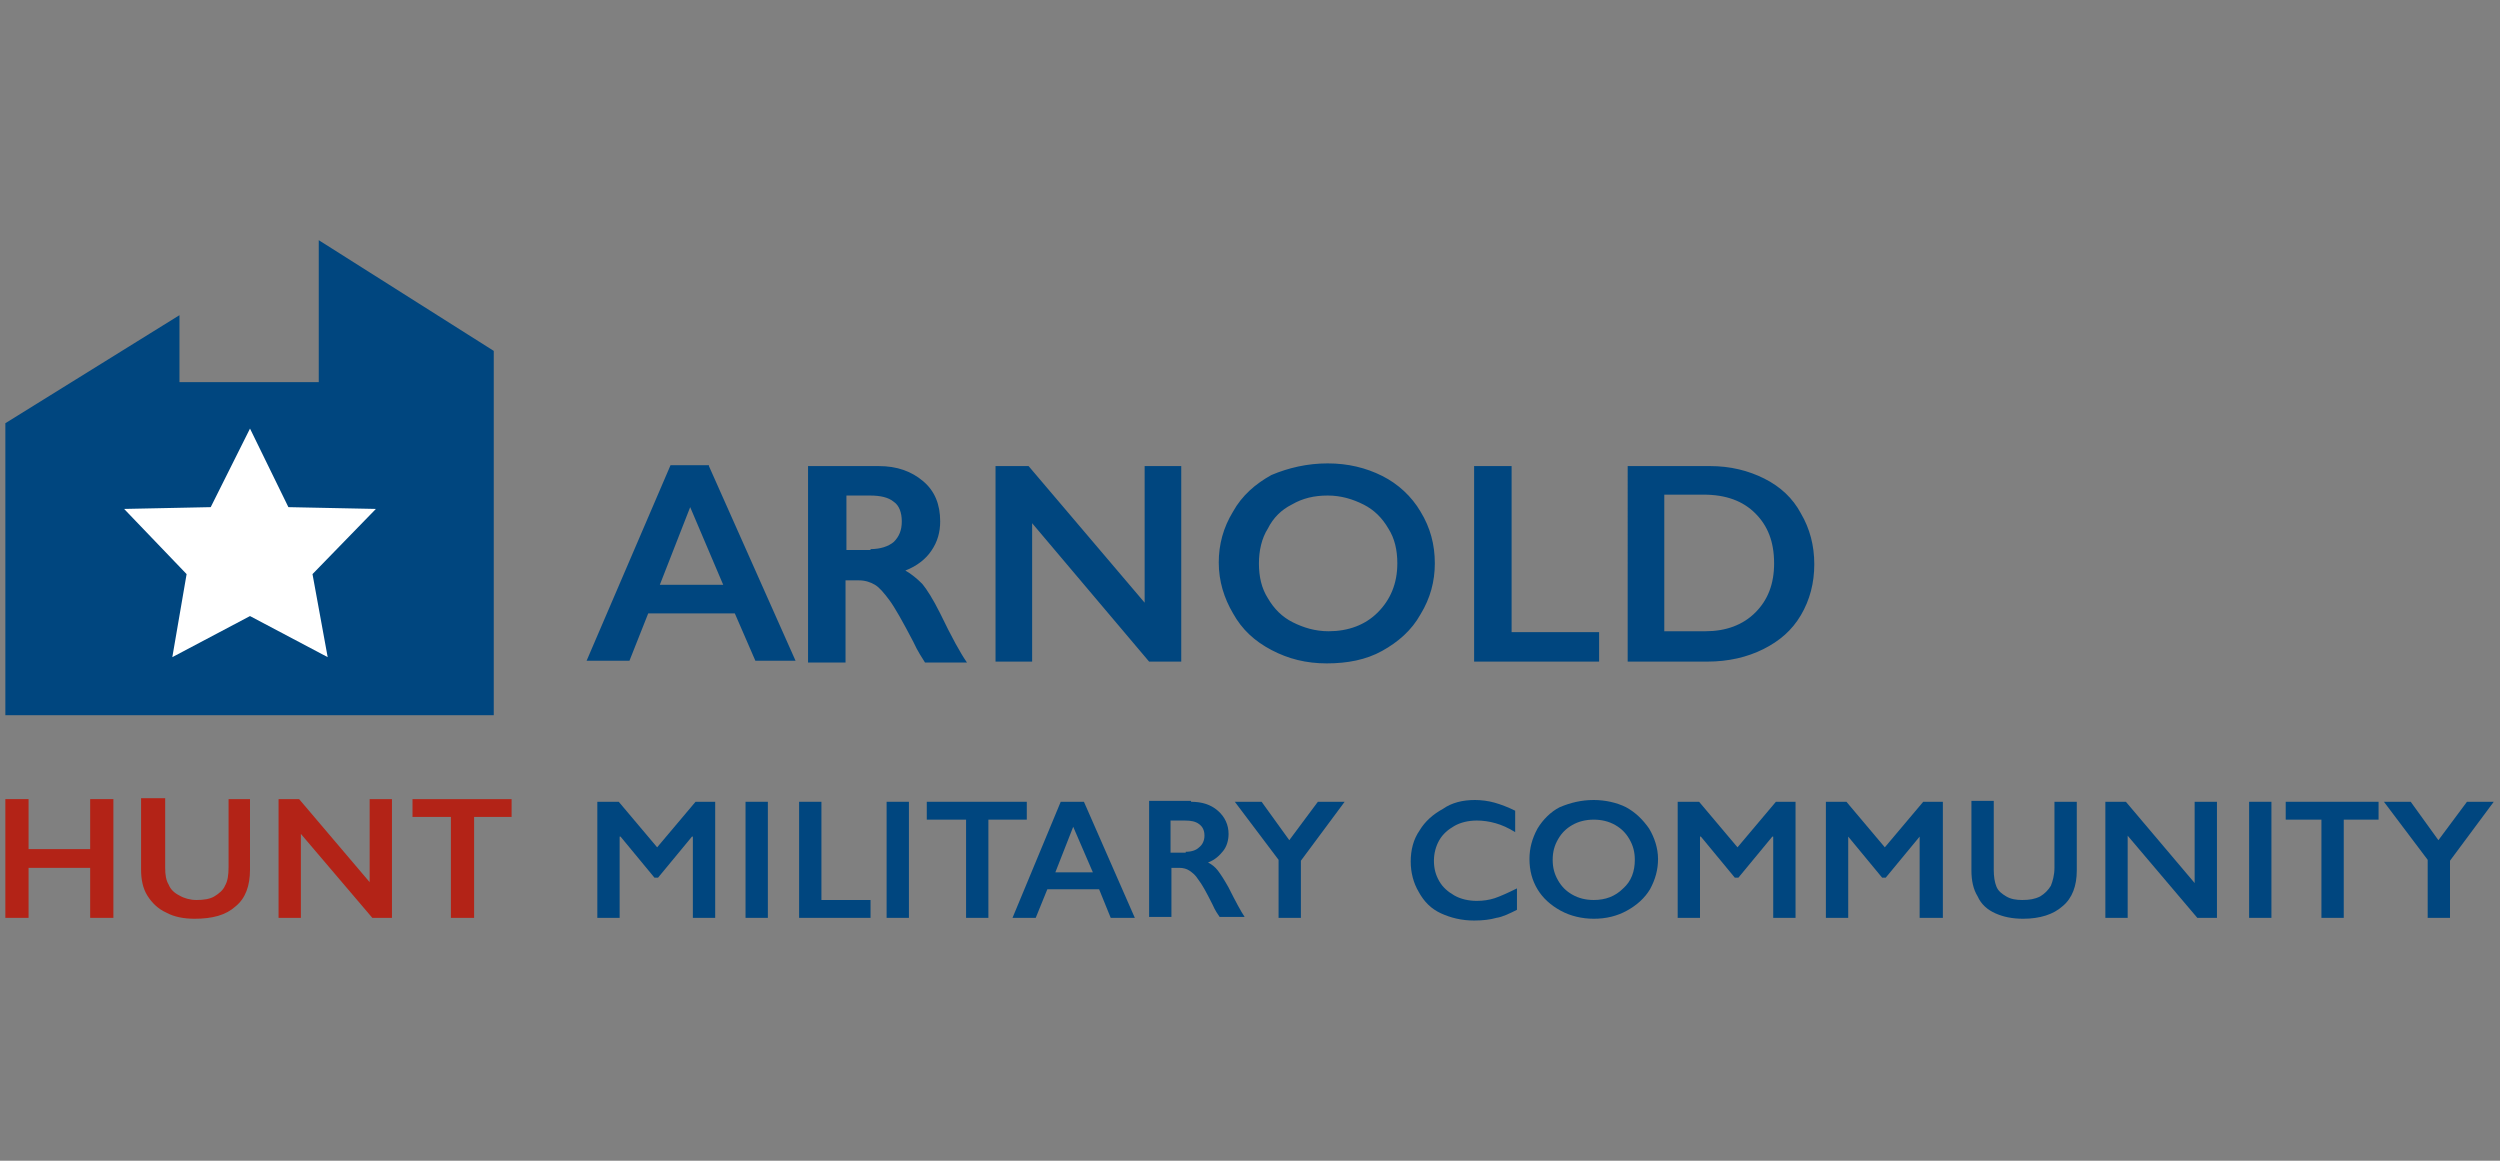
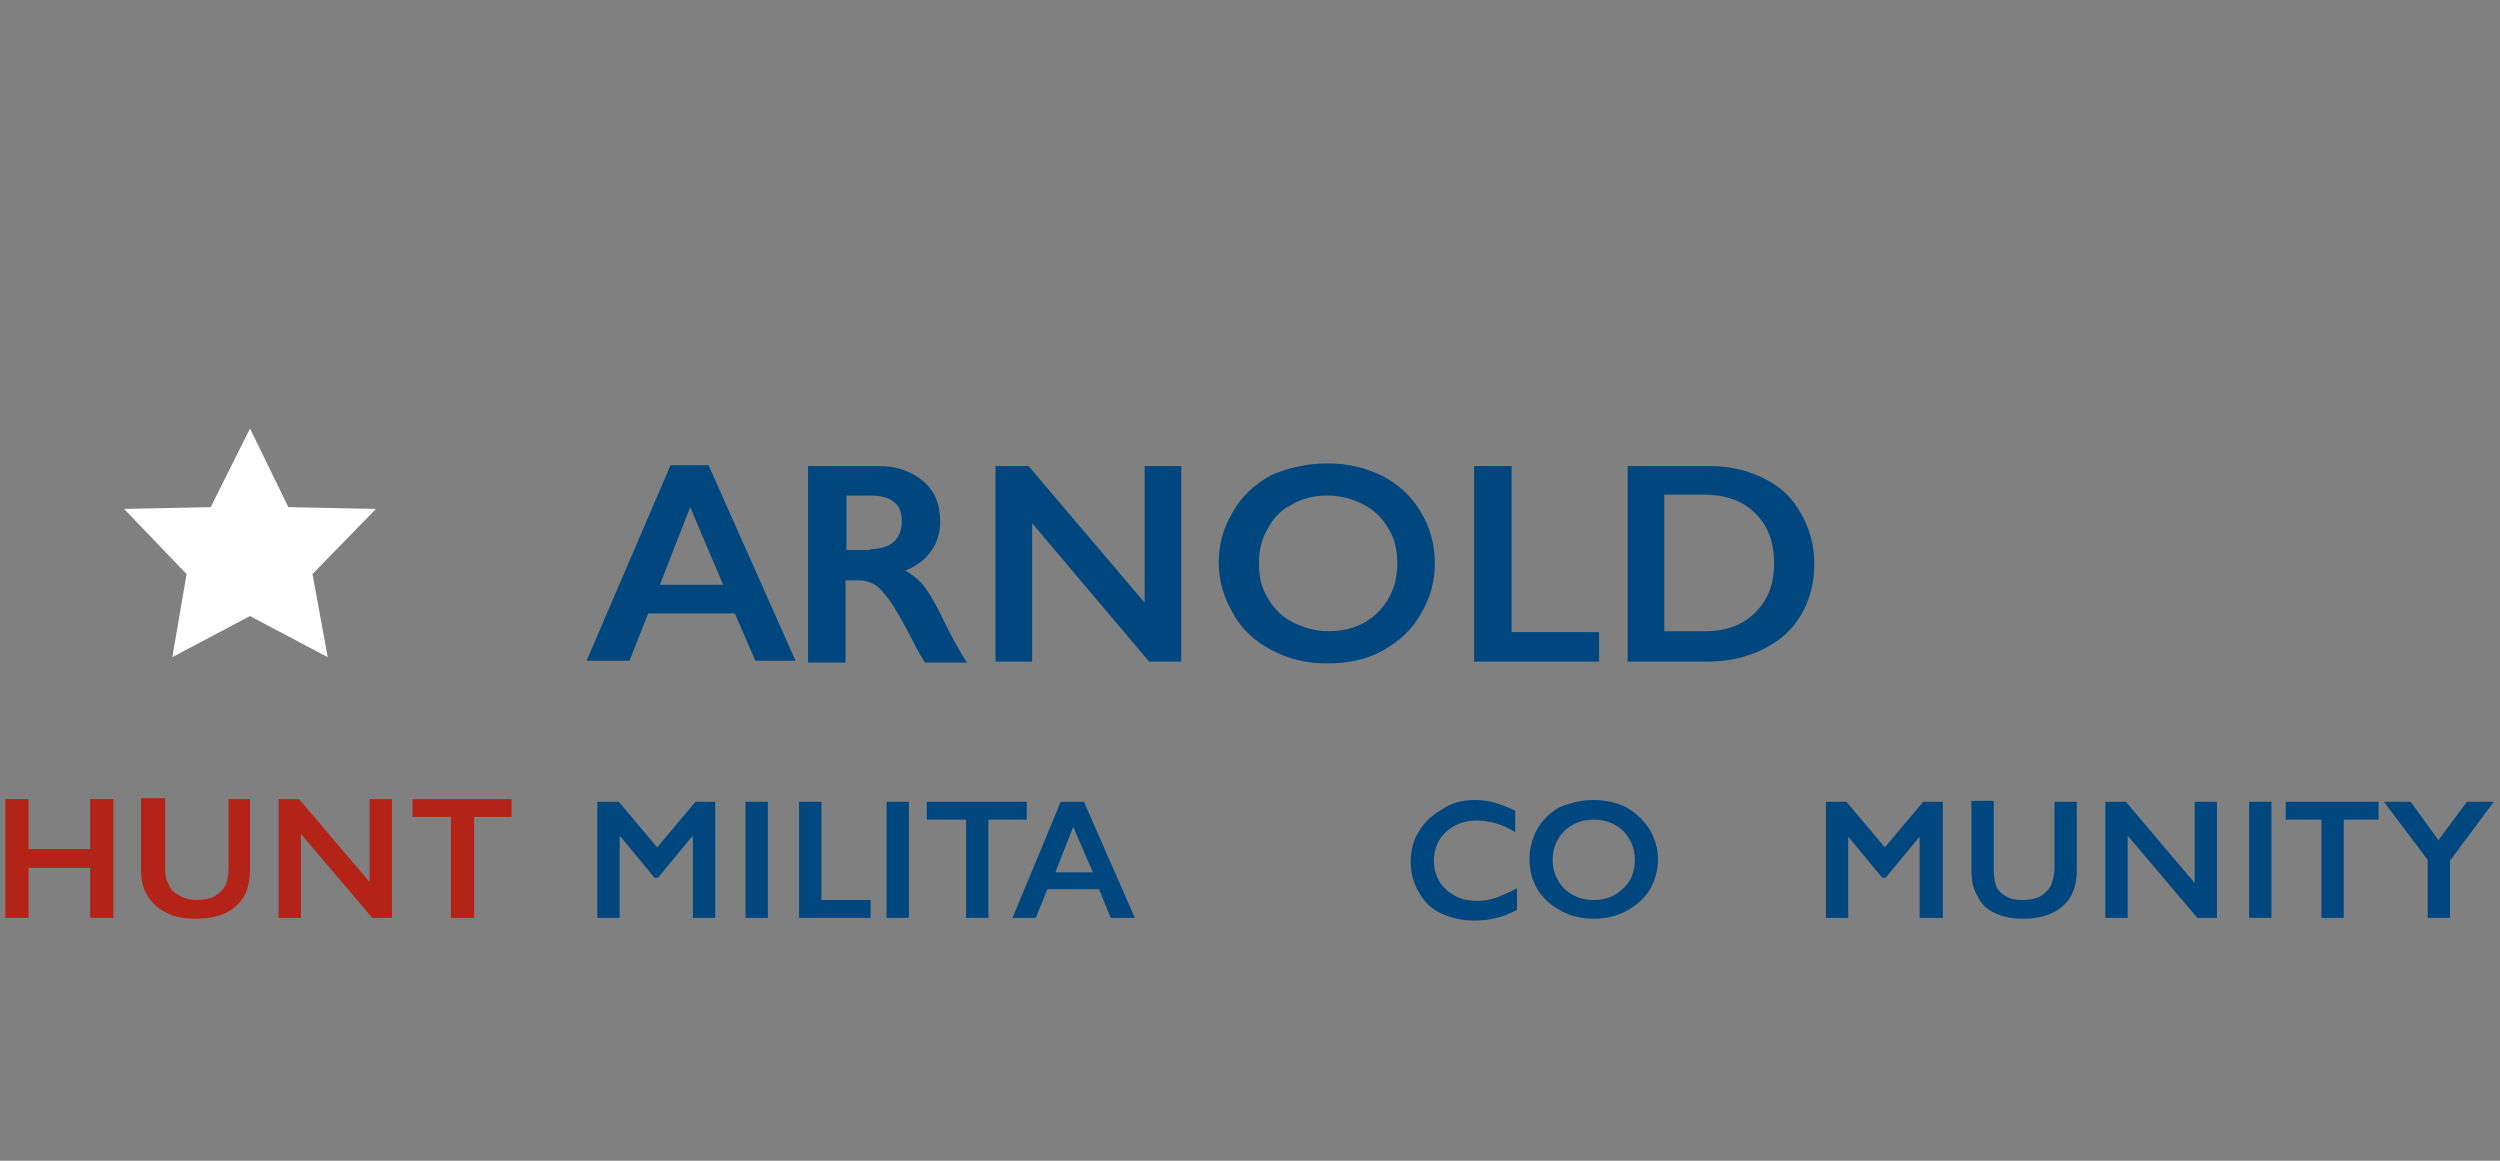
<svg xmlns="http://www.w3.org/2000/svg" version="1.1" id="Layer_1" x="0px" y="0px" viewBox="0 0 280 130" style="enable-background:new 0 0 280 130;" xml:space="preserve">
  <rect x="0" y="0" width="280" height="130" fill="#808080" stroke="none" />
  <style type="text/css">
	.st0{fill:#B32317;}
	.st1{fill:#00467F;}
	.st2{fill:#FFFFFF;}
</style>
  <g>
    <g>
      <g>
        <path class="st0" d="M3.2,89.5v5.6h6.9v-5.6h2.6v13.3h-2.6v-5.6H3.2v5.6H0.6V89.5H3.2z" />
        <path class="st0" d="M18.5,89.5v7.7c0,0.8,0.1,1.4,0.4,1.9c0.2,0.5,0.6,0.9,1.2,1.2c0.5,0.3,1.2,0.5,1.9,0.5c0.8,0,1.5-0.1,2-0.4     c0.5-0.3,1-0.7,1.2-1.2c0.3-0.5,0.4-1.2,0.4-2.1v-7.6H28v7.9c0,1.8-0.5,3.2-1.6,4.1c-1.1,1-2.6,1.4-4.6,1.4     c-1.2,0-2.3-0.2-3.2-0.7c-0.9-0.4-1.6-1.1-2.1-1.9c-0.5-0.8-0.7-1.8-0.7-2.9v-8H18.5z" />
        <path class="st0" d="M33.5,89.5l7.9,9.3v-9.3h2.5v13.3h-2.2l-8-9.4v9.4h-2.5V89.5H33.5z" />
        <path class="st0" d="M57.3,89.5v2h-4.2v11.3h-2.6V91.5h-4.3v-2H57.3z" />
        <g>
          <path class="st1" d="M69.3,89.8l4.3,5.1l4.3-5.1h2.2v13h-2.5v-9.1h-0.1l-3.8,4.6h-0.4l-3.8-4.6h-0.1v9.1h-2.5v-13H69.3z" />
          <path class="st1" d="M86,89.8v13h-2.5v-13H86z" />
          <path class="st1" d="M92,89.8v11h5.5v2h-8v-13H92z" />
          <path class="st1" d="M101.8,89.8v13h-2.5v-13H101.8z" />
          <path class="st1" d="M115,89.8v2l-4.3,0v11h-2.5v-11h-4.4v-2L115,89.8z" />
          <path class="st1" d="M121.4,89.8l5.7,13h-2.7l-1.3-3.2h-5.8l-1.3,3.2h-2.6l5.4-13H121.4z M118.2,97.7h4.2l-2.2-5.1L118.2,97.7z" />
-           <path class="st1" d="M133.4,89.8c1.2,0,2.2,0.3,3,1c0.8,0.7,1.2,1.6,1.2,2.6c0,0.7-0.2,1.4-0.6,1.9c-0.4,0.5-0.9,1-1.7,1.3      c0.4,0.2,0.8,0.5,1.1,0.9c0.3,0.4,0.7,1,1.2,1.9c0.8,1.6,1.4,2.7,1.8,3.3h-2.8c-0.2-0.3-0.5-0.7-0.8-1.4      c-0.7-1.4-1.2-2.3-1.6-2.8c-0.3-0.5-0.7-0.8-1-1c-0.3-0.2-0.7-0.3-1.1-0.3h-0.9v5.5h-2.5v-13H133.4z M132.8,95.4      c0.7,0,1.2-0.2,1.5-0.5c0.4-0.3,0.6-0.8,0.6-1.3c0-0.6-0.2-1-0.6-1.3c-0.4-0.3-0.9-0.4-1.6-0.4h-1.6v3.6H132.8z" />
-           <path class="st1" d="M141.3,89.8l3.1,4.3l3.2-4.3h3l-4.9,6.6v6.4h-2.5v-6.5l-4.9-6.5H141.3z" />
          <path class="st1" d="M165.2,89.6c0.7,0,1.5,0.1,2.2,0.3c0.7,0.2,1.5,0.5,2.3,0.9v2.4c-0.8-0.5-1.5-0.8-2.2-1      c-0.7-0.2-1.4-0.3-2.1-0.3c-0.9,0-1.8,0.2-2.5,0.6c-0.7,0.4-1.3,0.9-1.7,1.6c-0.4,0.7-0.6,1.5-0.6,2.3c0,0.9,0.2,1.6,0.6,2.3      c0.4,0.7,1,1.2,1.7,1.6c0.7,0.4,1.6,0.6,2.5,0.6c0.7,0,1.4-0.1,2-0.3c0.6-0.2,1.5-0.6,2.5-1.1v2.4c-0.8,0.4-1.6,0.8-2.3,0.9      c-0.7,0.2-1.5,0.3-2.5,0.3c-1.4,0-2.6-0.3-3.7-0.8c-1.1-0.5-1.9-1.3-2.5-2.4c-0.6-1-0.9-2.2-0.9-3.4c0-1.3,0.3-2.5,1-3.5      c0.6-1,1.5-1.8,2.6-2.4C162.6,89.9,163.8,89.6,165.2,89.6z" />
          <path class="st1" d="M178.5,89.6c1.3,0,2.6,0.3,3.6,0.8c1.1,0.6,1.9,1.4,2.6,2.4c0.6,1,1,2.2,1,3.4c0,1.2-0.3,2.3-0.9,3.4      c-0.6,1-1.5,1.8-2.6,2.4c-1.1,0.6-2.3,0.9-3.7,0.9c-1.3,0-2.6-0.3-3.7-0.9c-1.1-0.6-2-1.4-2.6-2.4c-0.6-1-0.9-2.1-0.9-3.4      c0-1.2,0.3-2.3,0.9-3.4c0.6-1,1.5-1.9,2.5-2.4C175.9,89.9,177.1,89.6,178.5,89.6z M173.9,96.3c0,0.9,0.2,1.6,0.6,2.3      c0.4,0.7,0.9,1.2,1.6,1.6c0.7,0.4,1.5,0.6,2.4,0.6c1.3,0,2.4-0.4,3.3-1.3c0.9-0.8,1.3-1.9,1.3-3.2c0-0.9-0.2-1.6-0.6-2.3      c-0.4-0.7-0.9-1.2-1.6-1.6c-0.7-0.4-1.5-0.6-2.4-0.6c-0.9,0-1.7,0.2-2.4,0.6c-0.7,0.4-1.2,0.9-1.6,1.6      C174.1,94.7,173.9,95.4,173.9,96.3z" />
-           <path class="st1" d="M190.3,89.8l4.3,5.1l4.3-5.1h2.2v13h-2.5v-9.1h-0.1l-3.8,4.6h-0.4l-3.8-4.6h-0.1v9.1h-2.5v-13H190.3z" />
          <path class="st1" d="M206.8,89.8l4.3,5.1l4.3-5.1h2.2v13H215v-9.1H215l-3.8,4.6h-0.4l-3.8-4.6H207v9.1h-2.5v-13H206.8z" />
          <path class="st1" d="M223.3,89.8v7.6c0,0.8,0.1,1.4,0.3,1.9c0.2,0.5,0.6,0.8,1.1,1.1c0.5,0.3,1.1,0.4,1.8,0.4      c0.8,0,1.4-0.1,2-0.4c0.5-0.3,0.9-0.7,1.2-1.2c0.2-0.5,0.4-1.2,0.4-2v-7.4h2.5v7.7c0,1.7-0.5,3.1-1.6,4c-1,0.9-2.5,1.4-4.4,1.4      c-1.2,0-2.2-0.2-3.1-0.6s-1.6-1-2-1.9c-0.5-0.8-0.7-1.8-0.7-2.9v-7.8H223.3z" />
          <path class="st1" d="M238.1,89.8l7.7,9.1v-9.1h2.5v13h-2.2l-7.8-9.2v9.2h-2.5v-13H238.1z" />
          <path class="st1" d="M254.4,89.8v13h-2.5v-13H254.4z" />
          <path class="st1" d="M266.4,89.8v2h-3.9v11H260v-11h-4v-2H266.4z" />
          <path class="st1" d="M270,89.8l3.1,4.3l3.2-4.3h3l-4.9,6.6v6.4h-2.5v-6.5l-4.9-6.5H270z" />
        </g>
        <g>
          <g>
-             <polygon class="st1" points="0.6,47.4 20.1,35.3 20.1,42.8 35.7,42.8 35.7,26.9 55.3,39.3 55.3,80.1 0.6,80.1      " />
-           </g>
+             </g>
          <g>
            <polygon class="st2" points="32.3,56.8 42.1,57 35,64.3 36.7,73.6 28,69 19.3,73.6 20.9,64.3 13.9,57 23.6,56.8 28,48      " />
          </g>
        </g>
      </g>
    </g>
    <path class="st1" d="M79.4,52.2L89.1,74h-4.5l-2.3-5.3h-9.7L70.5,74h-4.8l9.4-21.9H79.4z M73.9,65.5H81l-3.7-8.7L73.9,65.5z    M98.4,52.2c2.1,0,3.7,0.6,5,1.7c1.3,1.1,1.9,2.6,1.9,4.5c0,1.2-0.3,2.3-1,3.3c-0.6,0.9-1.6,1.7-2.9,2.2c0.7,0.4,1.3,0.9,1.9,1.5   c0.5,0.6,1.2,1.7,2,3.3c1.3,2.7,2.3,4.5,3,5.5h-4.7c-0.3-0.5-0.8-1.2-1.3-2.3c-1.2-2.3-2.1-3.9-2.7-4.7c-0.6-0.8-1.1-1.4-1.6-1.7   c-0.5-0.3-1.1-0.5-1.8-0.5h-1.5v9.2h-4.2V52.2H98.4z M97.5,61.5c1.1,0,2-0.3,2.6-0.8c0.6-0.6,0.9-1.3,0.9-2.3c0-1-0.3-1.8-0.9-2.2   c-0.6-0.5-1.5-0.7-2.7-0.7h-2.6v6.1H97.5z M115.2,52.2l13,15.3V52.2h4.1v21.9h-3.6l-13.1-15.5v15.5h-4.1V52.2H115.2z M148.7,51.9   c2.3,0,4.3,0.5,6.1,1.4c1.8,0.9,3.3,2.3,4.3,4c1.1,1.8,1.6,3.7,1.6,5.8c0,2-0.5,3.9-1.6,5.7c-1,1.8-2.5,3.1-4.3,4.1   c-1.8,1-3.9,1.4-6.2,1.4c-2.3,0-4.3-0.5-6.2-1.5c-1.9-1-3.3-2.3-4.3-4.1c-1-1.7-1.6-3.6-1.6-5.7c0-2,0.5-3.9,1.6-5.7   c1-1.8,2.5-3.1,4.3-4.1C144.3,52.4,146.4,51.9,148.7,51.9z M141,63.1c0,1.5,0.3,2.8,1,3.9c0.7,1.2,1.6,2.1,2.8,2.7   c1.2,0.6,2.5,1,4,1c2.2,0,4.1-0.7,5.5-2.1c1.4-1.4,2.2-3.2,2.2-5.5c0-1.5-0.3-2.8-1-3.9c-0.7-1.2-1.6-2.1-2.8-2.7   c-1.2-0.6-2.5-1-4-1c-1.5,0-2.8,0.3-4,1c-1.2,0.6-2.1,1.5-2.7,2.7C141.3,60.3,141,61.7,141,63.1z M169.3,52.2v18.6h9.8v3.3h-14   V52.2H169.3z M191.5,52.2c2.3,0,4.3,0.5,6.1,1.4c1.8,0.9,3.2,2.2,4.1,3.9c1,1.7,1.5,3.6,1.5,5.7c0,2.1-0.5,4-1.5,5.7   c-1,1.7-2.4,2.9-4.2,3.8c-1.8,0.9-3.9,1.4-6.3,1.4h-8.9V52.2H191.5z M191,70.7c2.3,0,4.2-0.7,5.6-2.1c1.4-1.4,2.1-3.2,2.1-5.5   c0-2.4-0.7-4.2-2.1-5.6c-1.4-1.4-3.3-2.1-5.8-2.1h-4.4v15.3H191z" />
  </g>
</svg>